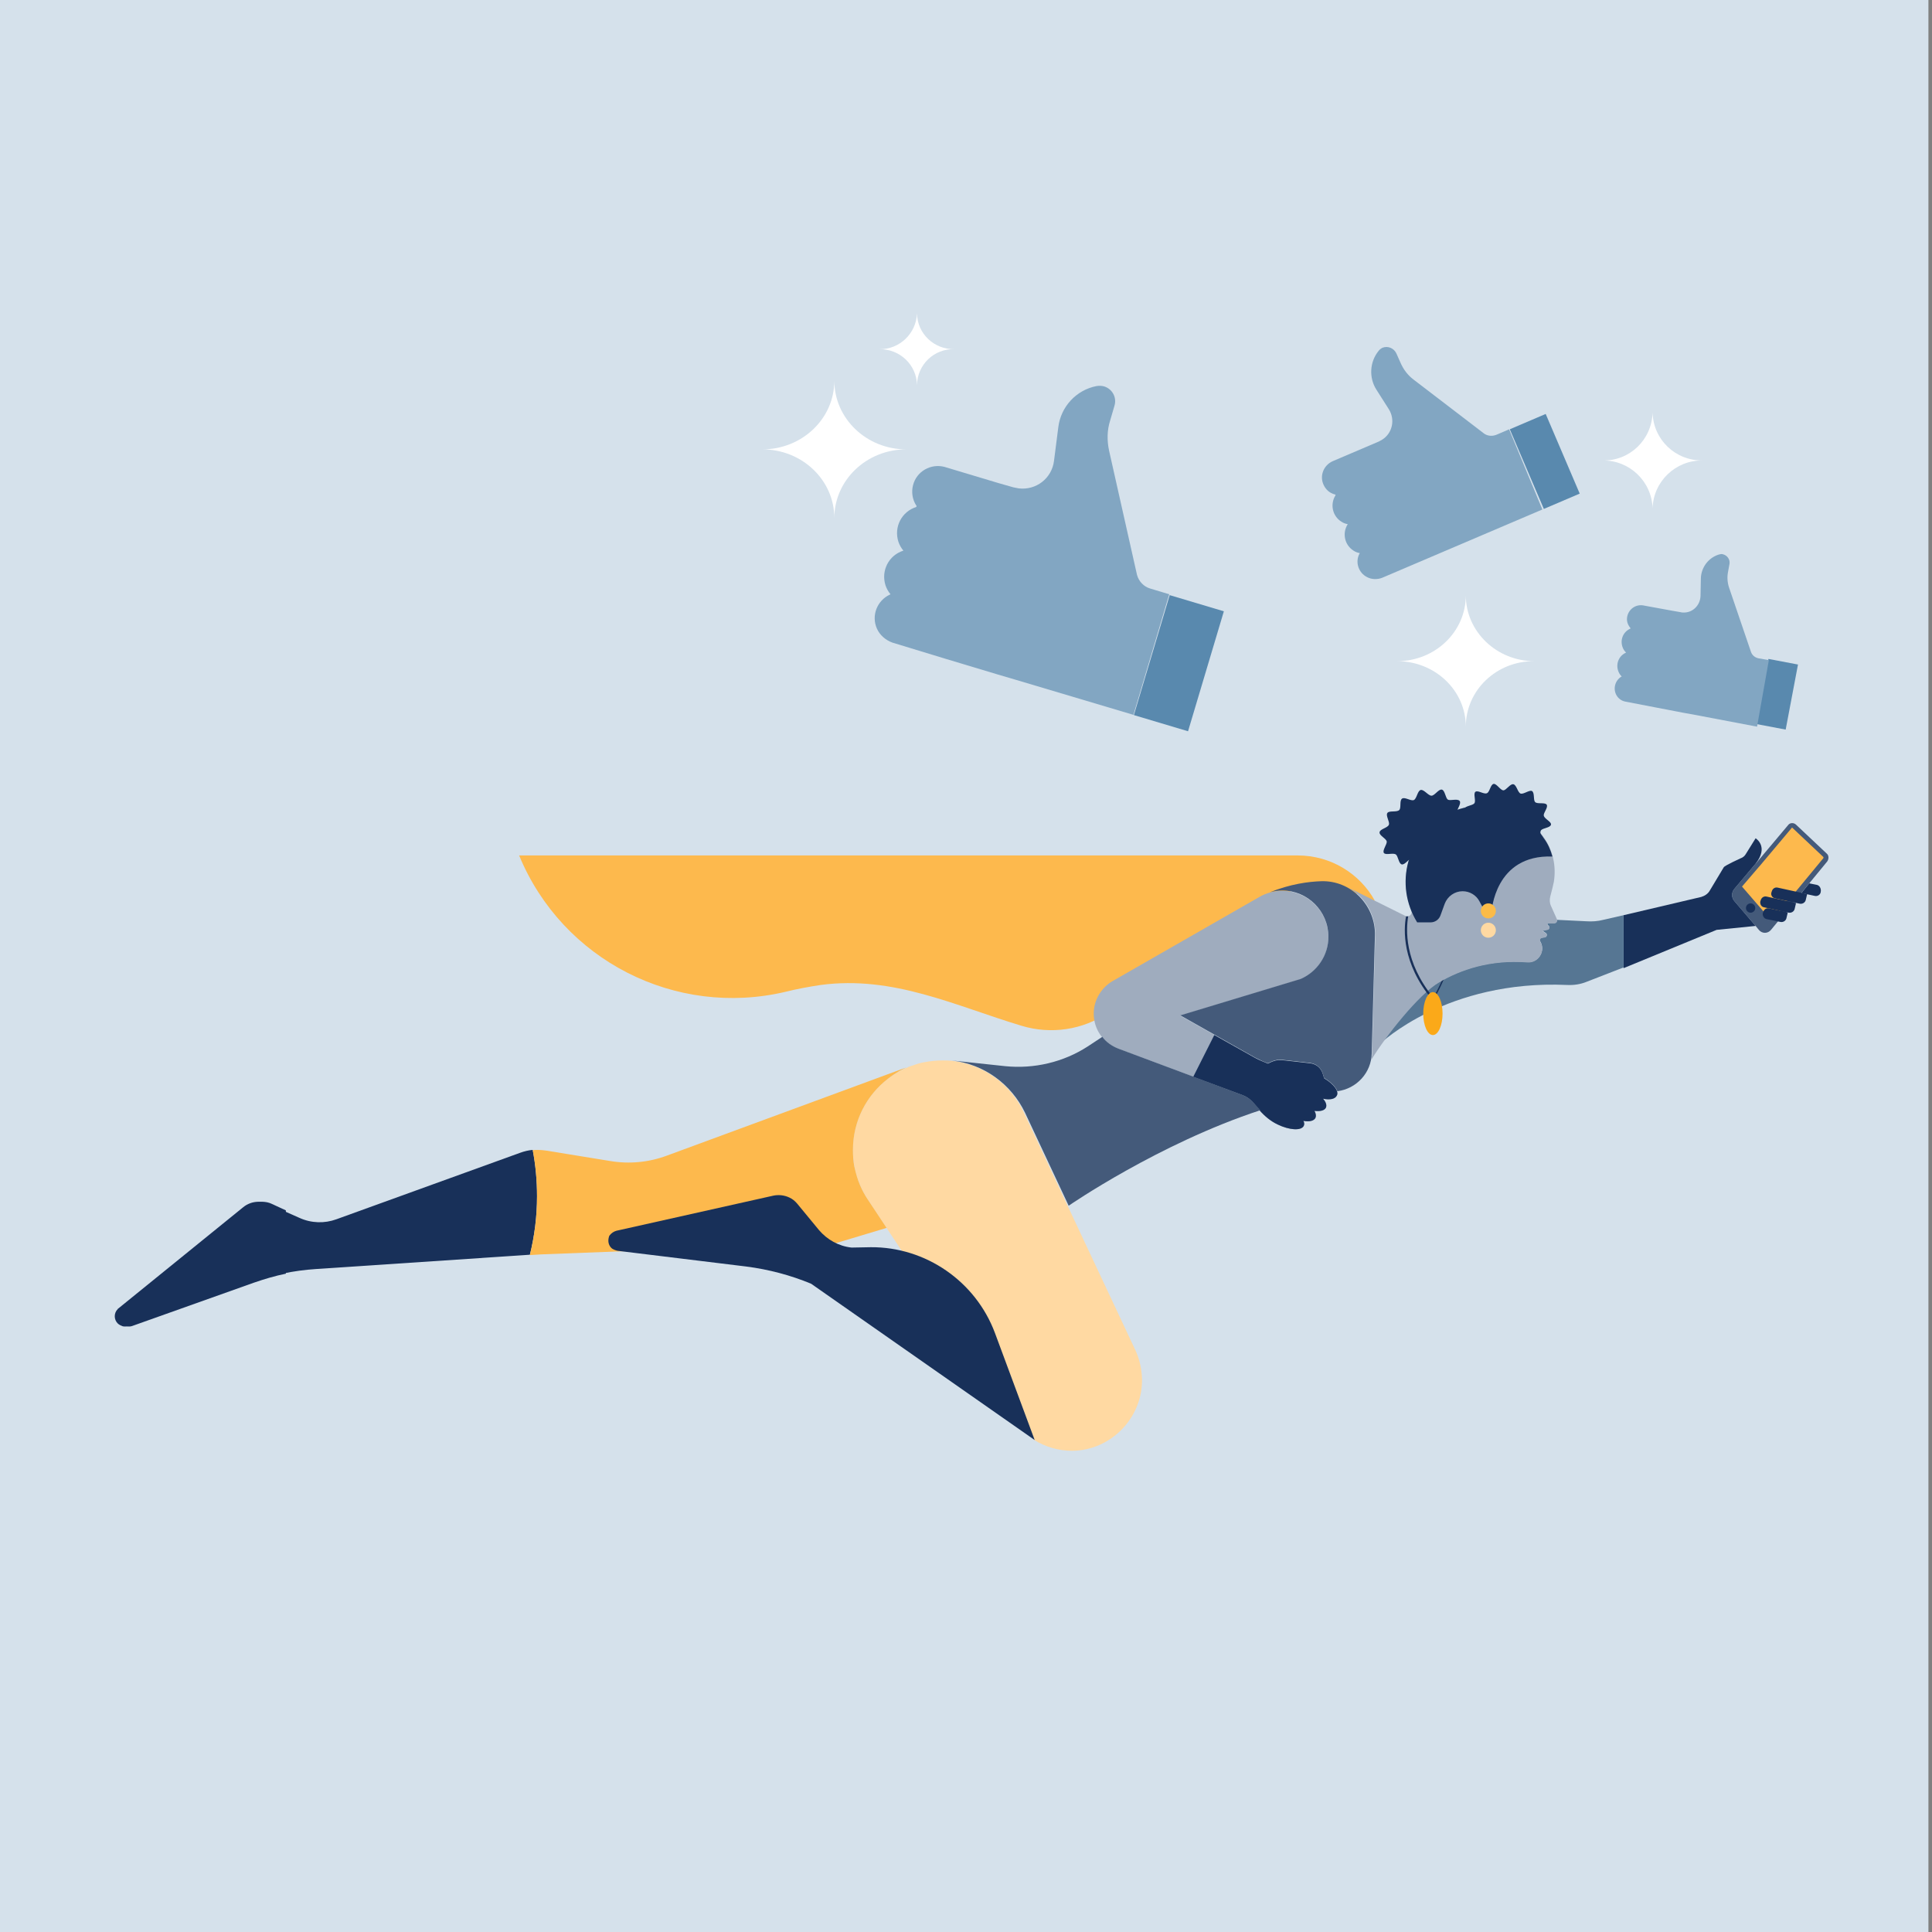
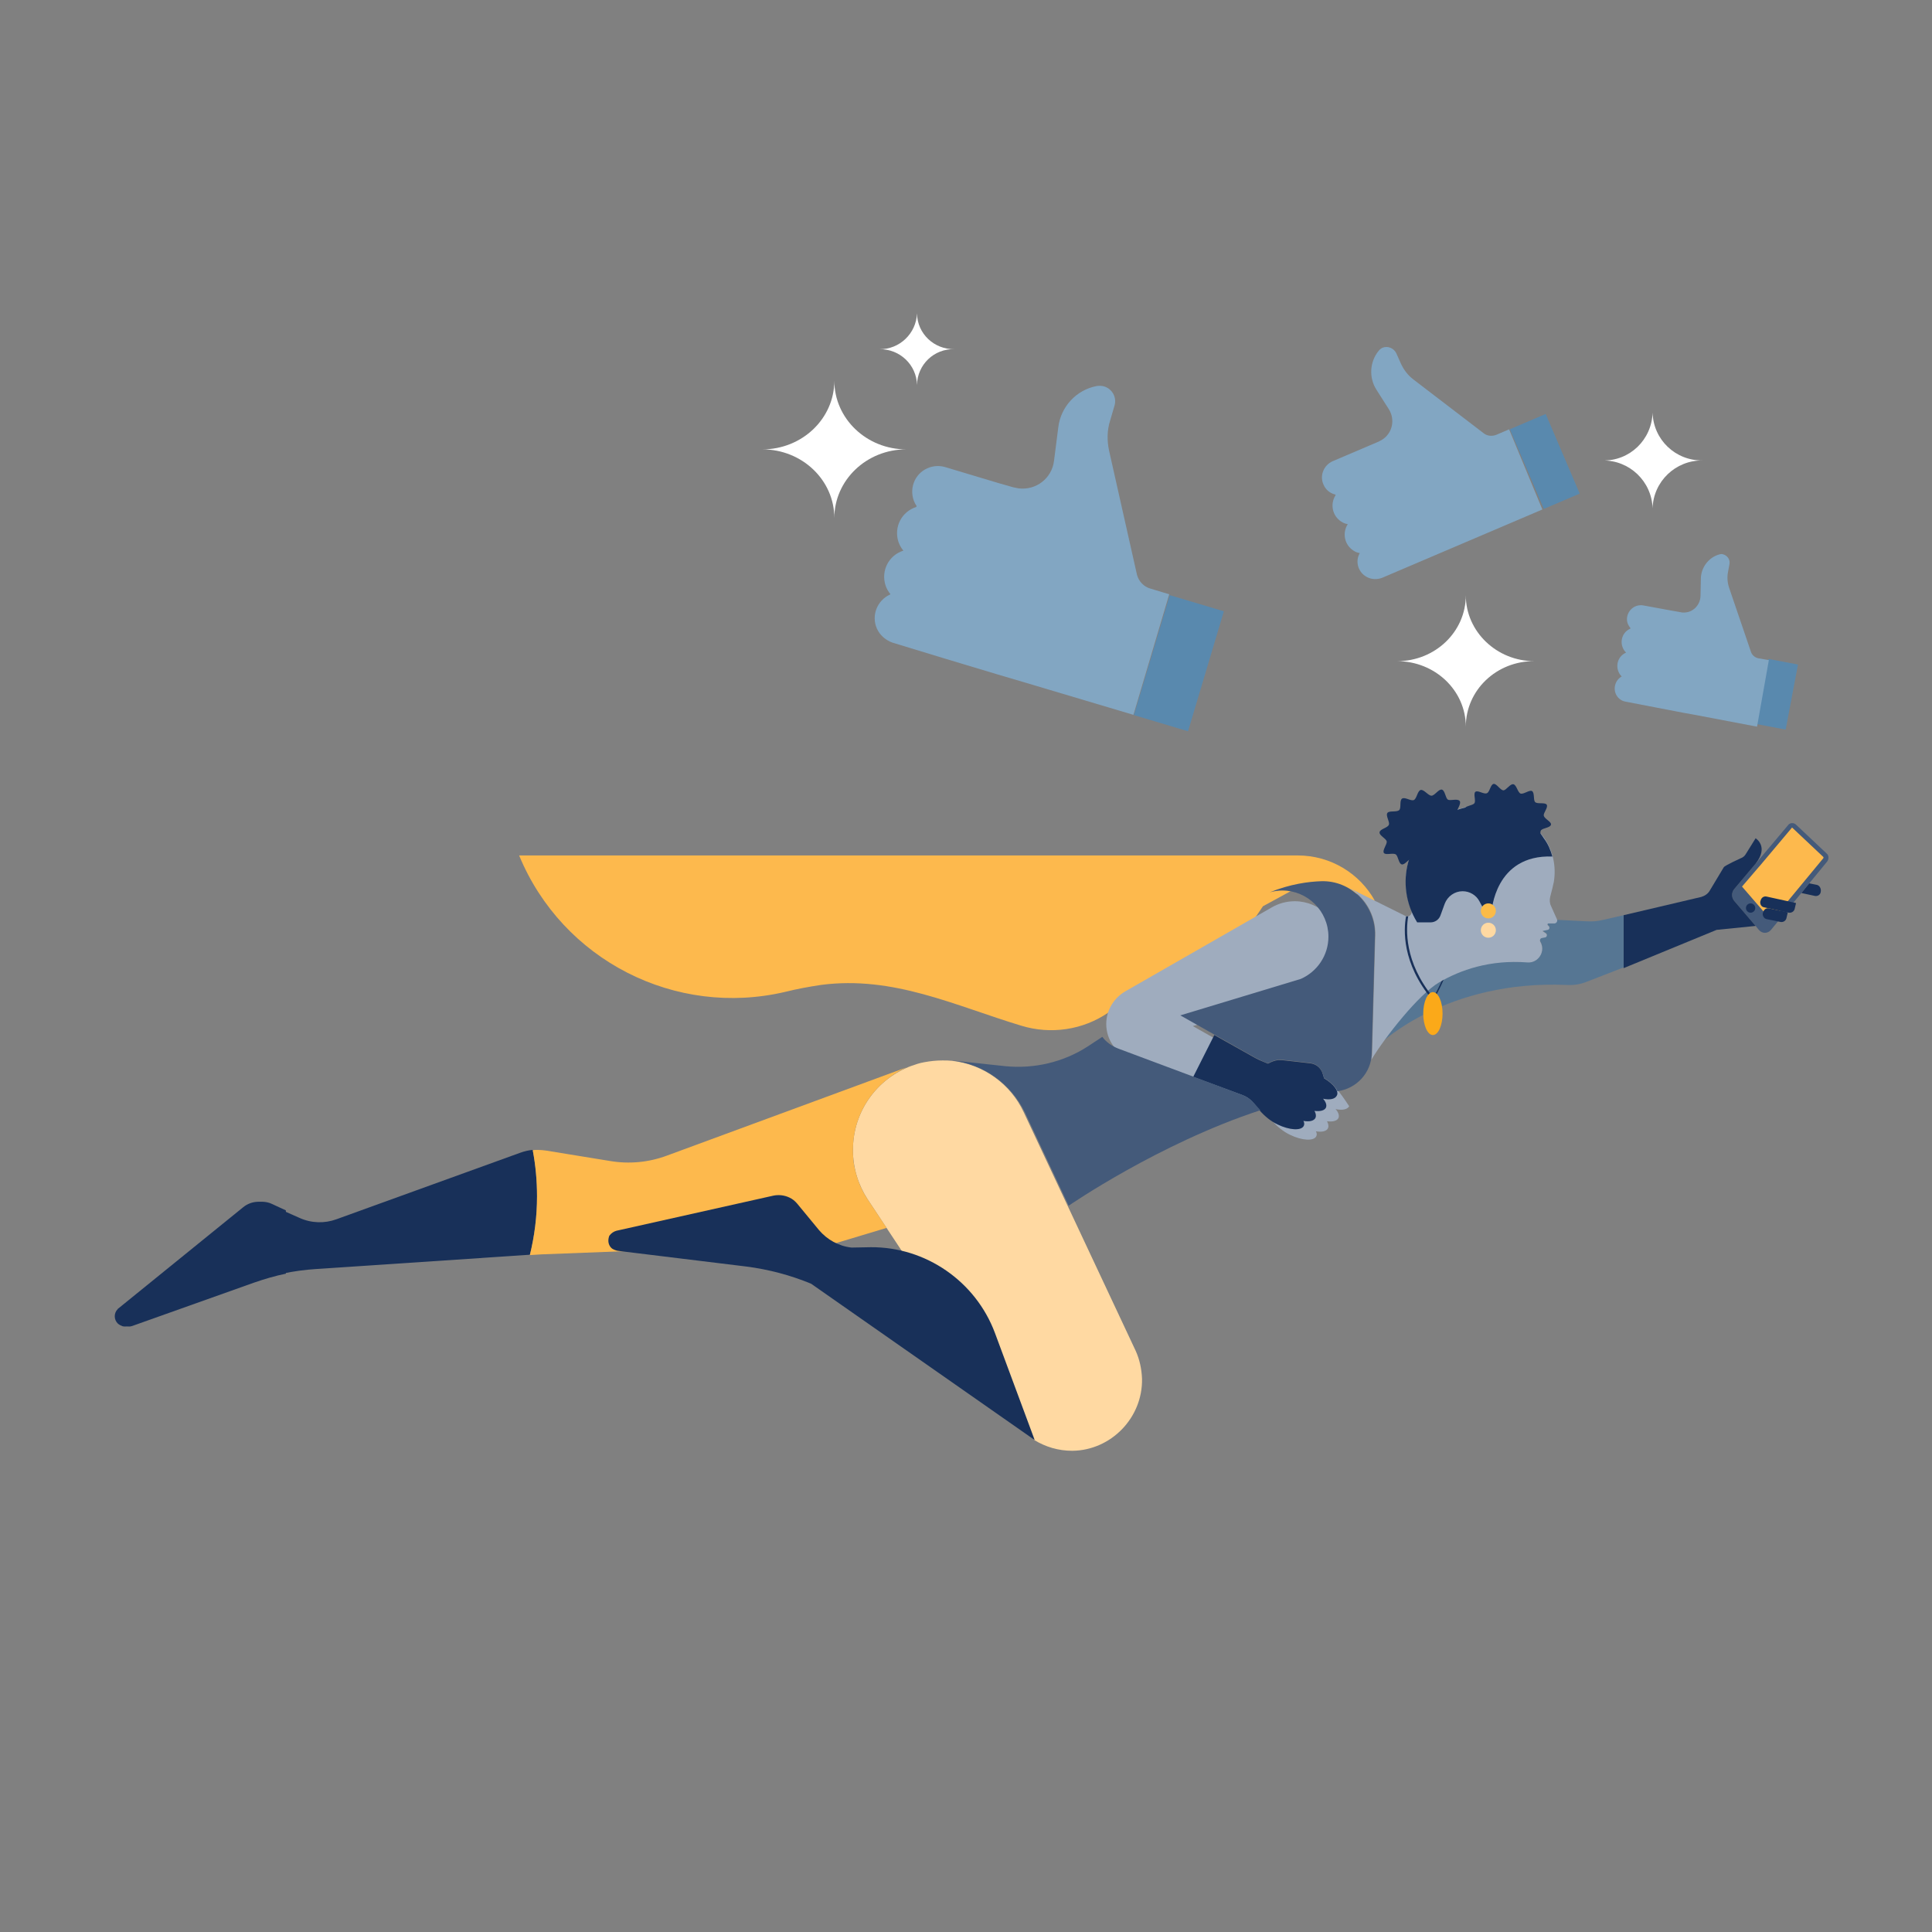
<svg xmlns="http://www.w3.org/2000/svg" version="1.1" id="Livello_1" x="0px" y="0px" viewBox="0 0 540 540" style="enable-background:new 0 0 540 540;" xml:space="preserve">
  <rect x="0" y="0" width="540" height="540" fill="#808080" stroke="none" />
  <style type="text/css"> .st0{fill:#D5E1EB;} .st1{fill:#FDB816;} .st2{fill:#183059;} .st3{fill:#FFD9A2;} .st4{fill:#FDB94D;} .st5{fill:#445A7A;} .st6{fill:#2A6182;} .st7{fill:#567693;} .st8{fill:#9FACBE;} .st9{fill:#FBBB48;} .st10{fill:#FBA919;} .st11{clip-path:url(#SVGID_00000096754502048203782640000004779710611837271957_);} .st12{clip-path:url(#SVGID_00000111166917942923409430000016726591742331542185_);fill:#B6B2B0;} .st13{clip-path:url(#SVGID_00000111166917942923409430000016726591742331542185_);fill:#C5C1C0;} .st14{clip-path:url(#SVGID_00000111166917942923409430000016726591742331542185_);fill:#E2E0DF;} .st15{clip-path:url(#SVGID_00000111166917942923409430000016726591742331542185_);fill:#D3D1D0;} .st16{clip-path:url(#SVGID_00000111166917942923409430000016726591742331542185_);fill:#F0F0EF;} .st17{clip-path:url(#SVGID_00000111166917942923409430000016726591742331542185_);fill:#F8F7F7;} .st18{clip-path:url(#SVGID_00000111166917942923409430000016726591742331542185_);fill:#E3DDD8;} .st19{clip-path:url(#SVGID_00000111166917942923409430000016726591742331542185_);fill:#E9E4E0;} .st20{clip-path:url(#SVGID_00000111166917942923409430000016726591742331542185_);fill:#F4F1EF;} .st21{clip-path:url(#SVGID_00000111166917942923409430000016726591742331542185_);fill:#EEEBE8;} .st22{clip-path:url(#SVGID_00000111166917942923409430000016726591742331542185_);fill:#F9F8F7;} .st23{clip-path:url(#SVGID_00000111166917942923409430000016726591742331542185_);fill:#FCFCFB;} .st24{clip-path:url(#SVGID_00000111166917942923409430000016726591742331542185_);fill:#143059;} .st25{clip-path:url(#SVGID_00000111166917942923409430000016726591742331542185_);fill:#43597A;} .st26{clip-path:url(#SVGID_00000111166917942923409430000016726591742331542185_);fill:#A1ACBD;} .st27{clip-path:url(#SVGID_00000111166917942923409430000016726591742331542185_);fill:#FBAA19;} .st28{clip-path:url(#SVGID_00000111166917942923409430000016726591742331542185_);fill:#FCBB47;} .st29{clip-path:url(#SVGID_00000111166917942923409430000016726591742331542185_);fill:#FDDDA3;} .st30{clip-path:url(#SVGID_00000111166917942923409430000016726591742331542185_);fill:#FCCC75;} .st31{clip-path:url(#SVGID_00000111166917942923409430000016726591742331542185_);fill:#FEEED1;} .st32{clip-path:url(#SVGID_00000111166917942923409430000016726591742331542185_);fill:#FFF6E8;} .st33{clip-path:url(#SVGID_00000111166917942923409430000016726591742331542185_);fill:#BA3038;} .st34{clip-path:url(#SVGID_00000111166917942923409430000016726591742331542185_);fill:#C85A60;} .st35{clip-path:url(#SVGID_00000111166917942923409430000016726591742331542185_);fill:#E3ACAF;} .st36{clip-path:url(#SVGID_00000111166917942923409430000016726591742331542185_);fill:#D68388;} .st37{clip-path:url(#SVGID_00000111166917942923409430000016726591742331542185_);fill:#F1D6D7;} .st38{clip-path:url(#SVGID_00000111166917942923409430000016726591742331542185_);fill:#F8EAEB;} .st39{clip-path:url(#SVGID_00000111166917942923409430000016726591742331542185_);fill:#72839B;} .st40{clip-path:url(#SVGID_00000111166917942923409430000016726591742331542185_);fill:#D0D6DE;} .st41{clip-path:url(#SVGID_00000111166917942923409430000016726591742331542185_);fill:#E8EAEE;} .st42{clip-path:url(#SVGID_00000111166917942923409430000016726591742331542185_);fill:none;stroke:#000000;} .st43{clip-path:url(#SVGID_00000111166917942923409430000016726591742331542185_);fill:#241F21;} .st44{clip-path:url(#SVGID_00000111166917942923409430000016726591742331542185_);fill:#504C4D;} .st45{clip-path:url(#SVGID_00000111166917942923409430000016726591742331542185_);fill:#A7A5A6;} .st46{clip-path:url(#SVGID_00000111166917942923409430000016726591742331542185_);fill:#7C797A;} .st47{clip-path:url(#SVGID_00000111166917942923409430000016726591742331542185_);fill:#D3D2D3;} .st48{clip-path:url(#SVGID_00000111166917942923409430000016726591742331542185_);fill:#E9E9E9;} .st49{clip-path:url(#SVGID_00000111166917942923409430000016726591742331542185_);fill:#FFFFFF;} .st50{clip-path:url(#SVGID_00000111166917942923409430000016726591742331542185_);fill:none;stroke:#65696A;stroke-width:0.5;} .st51{clip-path:url(#SVGID_00000111166917942923409430000016726591742331542185_);fill:#5B6063;} .st52{clip-path:url(#SVGID_00000111166917942923409430000016726591742331542185_);fill:#7C8082;} .st53{clip-path:url(#SVGID_00000111166917942923409430000016726591742331542185_);fill:#BDBFC1;} .st54{clip-path:url(#SVGID_00000111166917942923409430000016726591742331542185_);fill:#9DA0A1;} .st55{clip-path:url(#SVGID_00000111166917942923409430000016726591742331542185_);fill:#DEDFE0;} .st56{clip-path:url(#SVGID_00000111166917942923409430000016726591742331542185_);fill:#EFEFEF;} .st57{clip-path:url(#SVGID_00000111166917942923409430000016726591742331542185_);fill:#F36F21;} .st58{clip-path:url(#SVGID_00000111166917942923409430000016726591742331542185_);fill:#2F6B9A;} .st59{clip-path:url(#SVGID_00000111166917942923409430000016726591742331542185_);fill:#543D80;} .st60{clip-path:url(#SVGID_00000111166917942923409430000016726591742331542185_);fill:#766499;} .st61{clip-path:url(#SVGID_00000111166917942923409430000016726591742331542185_);fill:#BBB1CC;} .st62{clip-path:url(#SVGID_00000111166917942923409430000016726591742331542185_);fill:#F58C4D;} .st63{clip-path:url(#SVGID_00000111166917942923409430000016726591742331542185_);fill:#FAC6A6;} .st64{clip-path:url(#SVGID_00000111166917942923409430000016726591742331542185_);fill:#5989AE;} .st65{clip-path:url(#SVGID_00000111166917942923409430000016726591742331542185_);fill:#ACC4D7;} .st66{clip-path:url(#SVGID_00000111166917942923409430000016726591742331542185_);fill:#988BB3;} .st67{clip-path:url(#SVGID_00000111166917942923409430000016726591742331542185_);fill:#DDD8E6;} .st68{clip-path:url(#SVGID_00000111166917942923409430000016726591742331542185_);fill:#EEECF2;} .st69{clip-path:url(#SVGID_00000111166917942923409430000016726591742331542185_);fill:#F8A97A;} .st70{clip-path:url(#SVGID_00000111166917942923409430000016726591742331542185_);fill:#FDE2D3;} .st71{clip-path:url(#SVGID_00000111166917942923409430000016726591742331542185_);fill:#FEF1E9;} .st72{clip-path:url(#SVGID_00000111166917942923409430000016726591742331542185_);fill:#82A6C2;} .st73{clip-path:url(#SVGID_00000111166917942923409430000016726591742331542185_);fill:#D5E1EB;} .st74{clip-path:url(#SVGID_00000111166917942923409430000016726591742331542185_);fill:#EAF0F5;} .st75{clip-path:url(#SVGID_00000111166917942923409430000016726591742331542185_);fill:#28863E;} .st76{clip-path:url(#SVGID_00000111166917942923409430000016726591742331542185_);fill:#539E65;} .st77{clip-path:url(#SVGID_00000111166917942923409430000016726591742331542185_);fill:#A9CFB2;} .st78{clip-path:url(#SVGID_00000111166917942923409430000016726591742331542185_);fill:#7EB68B;} .st79{clip-path:url(#SVGID_00000111166917942923409430000016726591742331542185_);fill:#D4E7D8;} .st80{clip-path:url(#SVGID_00000111166917942923409430000016726591742331542185_);fill:#EAF3EC;} .st81{clip-path:url(#SVGID_00000111166917942923409430000016726591742331542185_);fill:none;stroke:#A1ACBD;} .st82{fill:#5989AE;} .st83{fill:#82A6C2;} .st84{fill:#FFFFFF;} </style>
  <g id="Layer_1">
-     <rect x="-1" class="st0" width="540" height="540" />
-   </g>
+     </g>
  <g id="Layer_2">
    <path class="st2" d="M148.1,350.7c1.3-5.2,2-10.7,2-16.4c0-4.4-0.4-8.7-1.2-12.9c-1.2,0.1-2.4,0.4-3.5,0.8L94,340.8 c-3.3,1.2-7,1.1-10.3-0.4l-8.8-3.9c-0.8-0.4-1.8-0.6-2.7-0.6c-1.6,0-3.1,0.6-4.2,1.5l-34.9,28.3c-0.1,0.1-0.2,0.1-0.2,0.2 c-1.1,1.1-1.1,2.9,0,4c0.4,0.4,0.9,0.6,1.4,0.8c0.5,0.1,1.1,0.1,1.6-0.1L70,358.5c5.9-2.1,12.1-3.4,18.3-3.8L148.1,350.7z" />
    <path class="st3" d="M317.4,377.5l-31.3-66.7c-3.6-7.7-11.1-13.3-20-14.3c-0.9-0.1-1.8-0.1-2.7-0.1c-1.8,0-3.5,0.2-5.1,0.5 c-1.2,0.2-2.4,0.6-3.5,1c-9.6,3.5-16.4,12.7-16.4,23.5c0,5.1,1.5,9.8,4.1,13.8l17,25.7l29.6,41.6c3.1,1.9,6.7,3,10.6,3 c10.8-0.1,19.7-9.2,19.5-20.1C319.1,382.6,318.5,379.9,317.4,377.5z" />
    <path class="st2" d="M79.9,338.3l-3.9-1.8c-0.8-0.4-1.8-0.6-2.7-0.6c-1.6,0-3.1,0.6-4.2,1.5l-34.9,28.3c-0.1,0.1-0.2,0.1-0.2,0.2 c-1.1,1.1-1.1,2.9,0,4c0.4,0.4,0.9,0.6,1.4,0.8c0.5,0.1,1.1,0.1,1.6-0.1L71,358.5c2.9-1,5.9-1.9,8.9-2.5V338.3z" />
    <path class="st4" d="M242.5,335.2c-0.8-1.2-1.5-2.5-2.1-3.9c-0.7-1.6-1.2-3.4-1.6-5.2c-0.3-1.5-0.4-3.1-0.4-4.7 c0-8.1,3.8-15.3,9.8-19.9c1-0.8,2.1-1.5,3.1-2.1c0.6-0.3,1.1-0.6,1.7-0.9c0.6-0.3,1.2-0.5,1.8-0.7L186.4,323 c-5.1,1.9-10.6,2.4-15.9,1.5l-17.8-2.9c-0.8-0.1-1.6-0.2-2.4-0.2c-0.5,0-1,0-1.4,0.1c0.8,4.2,1.2,8.5,1.2,12.9 c0,5.6-0.7,11.1-2,16.4l3.2-0.2l28.7-1.1c-0.6-1.1-0.4-2.5,0.5-3.4c0.4-0.4,1-0.7,1.5-0.8l36.6-6c0.4-0.1,0.9-0.1,1.4-0.1 c0.8,0,1.6,0.1,2.3,0.3c0.7,0.2,1.4,0.5,2,0.9c1.1,0.6,2,1.5,2.6,2.5c0.7,1,1.2,2.2,1.4,3.4c0.1,0.5,0.2,1,0.4,1.4 c0.1,0.2,0.2,0.5,0.3,0.7c0.1,0.1,0.1,0.2,0.2,0.4l18.6-5.6L242.5,335.2z" />
    <path class="st2" d="M278.1,372.6l11.1,29.9l-62.5-43.7c-5.8-2.4-11.9-4-18.1-4.8l-36-4.4c-0.5-0.1-1-0.3-1.5-0.6 c-0.9-0.7-1.4-2-0.8-3.6c0.6-0.8,1.3-1.2,2-1.4l43.8-9.8c1.4-0.3,3-0.2,4.5,0.5c0.9,0.4,1.6,1,2.2,1.7l6.1,7.4 c2.3,2.7,5.5,4.5,9.1,4.9l5.4-0.1C258.7,348.5,272.7,358.1,278.1,372.6z" />
    <path class="st5" d="M510.6,238.6l-8.6-8.1c-0.6-0.6-1.7-0.6-2.2,0.1l-9,10.7c0,0,0,0.1-0.1,0.1l-5.9,7c-0.9,1-0.9,2.5,0,3.5 l5.9,6.9l0.9,1.1c0.9,1.1,2.5,1.1,3.4,0l15.7-19.1C511.2,240.1,511.2,239.1,510.6,238.6z" />
    <path class="st2" d="M490.7,258.8l-5.9-6.9c-0.9-1-0.9-2.5,0-3.5l5.9-7c3.8-4.8,0-7.1,0-7.1l-2.8,4.5c-0.3,0.5-0.8,0.9-1.4,1.1 c0,0-4.4,2-4.7,2.5l-3.9,6.5c-0.5,0.9-1.4,1.5-2.4,1.8l-21.7,5.1l0,0v14.8l0,0l26-10.7" />
    <g>
      <path class="st7" d="M453.8,255.8l-5.7,1.3c-1.5,0.4-3.1,0.5-4.7,0.4l-8.2-0.4c0,0.5-0.4,0.9-0.9,0.9h-1.5c-0.3,0-0.4,0.3-0.2,0.5 l0.3,0.3c0.3,0.3,0.1,0.9-0.3,1l-1.4,0.3c0,0,0,0.1,0,0.1l0.9,0.6c0.4,0.3,0.3,0.9-0.2,1.1l-1,0.2c-0.5,0.1-0.7,0.6-0.4,1 c0.9,1.5,0.7,3.4-0.6,4.7c-0.8,0.8-1.9,1.2-3,1.1c-10.5-0.8-18.7,2-24.7,5.6c-6,3.6-11.5,8.1-14.8,14.2c-0.4,0.8-1.1,2.2-1.5,2.9 l0,0c0,0,18.5-17.8,52.1-16.3c1.9,0.1,3.8-0.2,5.5-0.9l10.3-4L453.8,255.8L453.8,255.8z" />
    </g>
    <path class="st4" d="M494.5,256.6c0.4,0.4,1,0.4,1.3,0l13.8-16.7c0.1-0.1,0.1-0.3,0-0.4l-8.6-8.1c0,0-0.1-0.1-0.1-0.1 c0,0-0.1,0-0.1,0.1l-9,10.7l-0.1,0.1l-4.8,5.6L494.5,256.6z" />
-     <path class="st2" d="M496.2,251.1l6.9,1.5c0.7,0.1,1.4-0.3,1.6-1l0.4-1.7l-8.2-1.8c-0.8-0.2-1.5,0.3-1.7,1.1l-0.1,0.3 C494.9,250.2,495.4,251,496.2,251.1z" />
    <path class="st2" d="M493.1,253.6l6.9,1.5c0.7,0.1,1.4-0.3,1.6-1l0.4-1.7l-8.2-1.8c-0.8-0.2-1.5,0.3-1.7,1.1l-0.1,0.3 C491.9,252.7,492.3,253.5,493.1,253.6z" />
    <path class="st2" d="M493.8,256.9l3.9,0.8c0.7,0.1,1.4-0.3,1.6-1l0.4-1.7l-5.2-1.1c-0.8-0.2-1.5,0.3-1.7,1.1l-0.1,0.3 C492.6,256,493.1,256.8,493.8,256.9z" />
    <path class="st2" d="M507.7,247.3l-2-0.4l-2.2,2.7l3.7,0.8c0.8,0.2,1.6-0.3,1.7-1.1C509.1,248.3,508.5,247.4,507.7,247.3z" />
    <path class="st4" d="M309.9,283l7.7-5.4l7.6,6.3l14.2-10.6l13.6-20l9-4.9c1.9-1.1,4.2-1.7,6.6-1.7c1.7,0,3.4,0.3,4.9,0.9l10.8,4.2 c-4.2-7.6-12.3-12.7-21.6-12.7H145.1l0,0c12.1,29.3,43.7,45.4,74.5,38.1c3.2-0.8,6.5-1.4,9.8-1.9c20.3-2.7,37.5,5.8,56.1,11.4 c8.2,2.5,17.2,1.2,24.3-3.7C309.8,283.1,309.9,283.1,309.9,283z" />
-     <path class="st8" d="M370.1,301.4l-0.4-1.3c-0.5-1.6-1.8-2.7-3.5-2.9l-4.4-0.5l0,0c-0.9-0.1-1.8-0.2-2.7-0.3 c-0.6-0.1-1.2-0.1-1.8-0.1c-1,0.1-2,0.5-2.9,1c-1.2-0.5-2.5-1-3.6-1.6l-20.9-11.8l33.7-10.2c4.5-2,7.7-6.5,7.7-11.8 c0-7.1-5.8-12.9-12.9-12.9c-2.3,0-4.5,0.6-6.4,1.7l-41,23.5c-3.1,1.8-5.3,5.2-5.3,9.1c0,4.5,2.8,8.3,6.8,9.8l34.8,13 c1,0.4,1.8,0.9,2.5,1.6c0.8,0.8,1.6,1.8,2.3,2.7c1.4,1.6,3.1,3,5,3.9c3.3,1.6,6.6,1.8,7.3,0.4c0.2-0.4,0.2-0.9-0.1-1.4 c1.7,0.3,3,0,3.4-0.9c0.2-0.5,0.1-1.2-0.3-1.9c1.6,0.2,2.8-0.1,3.2-0.9c0.3-0.7,0-1.6-0.8-2.5c1.9,0.4,3.3,0.1,3.8-0.8 C374.4,305.1,372.8,303,370.1,301.4z" />
+     <path class="st8" d="M370.1,301.4l-0.4-1.3l-4.4-0.5l0,0c-0.9-0.1-1.8-0.2-2.7-0.3 c-0.6-0.1-1.2-0.1-1.8-0.1c-1,0.1-2,0.5-2.9,1c-1.2-0.5-2.5-1-3.6-1.6l-20.9-11.8l33.7-10.2c4.5-2,7.7-6.5,7.7-11.8 c0-7.1-5.8-12.9-12.9-12.9c-2.3,0-4.5,0.6-6.4,1.7l-41,23.5c-3.1,1.8-5.3,5.2-5.3,9.1c0,4.5,2.8,8.3,6.8,9.8l34.8,13 c1,0.4,1.8,0.9,2.5,1.6c0.8,0.8,1.6,1.8,2.3,2.7c1.4,1.6,3.1,3,5,3.9c3.3,1.6,6.6,1.8,7.3,0.4c0.2-0.4,0.2-0.9-0.1-1.4 c1.7,0.3,3,0,3.4-0.9c0.2-0.5,0.1-1.2-0.3-1.9c1.6,0.2,2.8-0.1,3.2-0.9c0.3-0.7,0-1.6-0.8-2.5c1.9,0.4,3.3,0.1,3.8-0.8 C374.4,305.1,372.8,303,370.1,301.4z" />
    <path class="st2" d="M370.1,301.4l-0.4-1.3c-0.5-1.6-1.8-2.7-3.5-2.9l-4.4-0.5l0,0c-0.9-0.1-1.8-0.2-2.7-0.3 c-0.6-0.1-1.2-0.1-1.8-0.1c-1,0.1-2,0.5-2.9,1c-1.2-0.5-2.5-1-3.6-1.6l-11.4-6.4l-5.9,11.7l13.8,5.1c1,0.4,1.8,0.9,2.5,1.6 c0.8,0.8,1.6,1.8,2.3,2.7c1.4,1.6,3.1,3,5,3.9c3.3,1.6,6.6,1.8,7.3,0.4c0.2-0.4,0.2-0.9-0.1-1.4c1.7,0.3,3,0,3.4-0.9 c0.2-0.5,0.1-1.2-0.3-1.9c1.6,0.2,2.8-0.1,3.2-0.9c0.3-0.7,0-1.6-0.8-2.5c1.9,0.4,3.3,0.1,3.8-0.8 C374.4,305.1,372.8,303,370.1,301.4z" />
    <path class="st8" d="M435.2,257l-1.7-3.8c-0.4-0.8-0.4-1.8-0.2-2.6c0.4-1.4,0.8-3.2,1-4.1c0.7-4.3-0.2-8.7-2.7-12.3 c-0.8-1.1-1.7-2.2-2.7-3.2c-6.5-6.3-16.3-7.6-24.3-3.6c-10.1,5.2-14.2,17-10.1,27c0.4,1.1-0.7,2.1-1.7,1.6l-16.3-8.1l0,0 c4.9,2.5,8.1,7.8,7.9,13.6l-0.9,33c0,0,0,0,0,0c0,0.3,0,0.6-0.1,0.9c0,0.3-0.1,0.6-0.1,0.8c4-6.6,13.3-18.3,18.9-21.6 c6-3.5,14.2-6.4,24.7-5.6c1.1,0.1,2.2-0.3,3-1.1c1.3-1.3,1.5-3.2,0.6-4.7c-0.2-0.4,0-0.9,0.4-1l1-0.2c0.5-0.1,0.6-0.8,0.2-1.1 l-0.9-0.6c0,0,0-0.1,0-0.1l1.4-0.3c0.5-0.1,0.6-0.7,0.3-1l-0.3-0.3c-0.2-0.2,0-0.5,0.2-0.5h1.5C434.9,258.2,435.4,257.6,435.2,257z " />
    <circle class="st3" cx="416" cy="260" r="2.1" />
    <path class="st2" d="M429.1,231.3c-6.5-6.5-16.6-7.9-24.7-3.7c-11.2,5.8-14.8,19.7-8.3,30.2h3.8c1.2,0,2.3-0.8,2.7-1.9l1.2-3.3 c0.8-2.1,2.8-3.5,5-3.5l0,0c2,0,3.8,1.1,4.7,2.8l1.6,3h1.8c0,0,0.8-16.1,17-15.5c-0.5-1.8-1.2-3.5-2.4-5.1 C430.8,233.2,430,232.2,429.1,231.3z" />
    <g>
      <path class="st2" d="M408,223.9c0.5,0.8-0.9,2.4-0.8,3.2c0.2,0.9,2.2,1.7,2,2.6c-0.1,0.9-2.3,1.2-2.6,2.1c-0.3,0.8,1,2.6,0.4,3.3 c-0.5,0.7-2.6,0.1-3.3,0.8c-0.6,0.6,0,2.7-0.8,3.2c-0.8,0.5-2.5-0.8-3.3-0.4c-0.8,0.4-1,2.6-1.9,2.8c-0.9,0.2-2.1-1.6-3-1.6 c-0.9,0-2,1.9-2.9,1.7c-0.9-0.2-1-2.4-1.7-2.8c-0.8-0.5-2.8,0.3-3.3-0.4s0.9-2.4,0.8-3.2c-0.2-0.9-2.2-1.7-2-2.6 c0.1-0.9,2.3-1.2,2.6-2.1c0.3-0.8-1-2.6-0.4-3.3c0.5-0.7,2.6-0.1,3.3-0.8c0.6-0.6,0-2.7,0.8-3.2c0.8-0.5,2.5,0.8,3.3,0.4 c0.8-0.4,1-2.6,1.9-2.8c0.9-0.2,2.1,1.6,3,1.6c0.9,0,2-1.9,2.9-1.7c0.9,0.2,1,2.4,1.7,2.8C405.4,223.9,407.4,223.1,408,223.9z" />
    </g>
    <g>
      <path class="st2" d="M433.5,230.5c-0.2,0.9-2.3,0.9-2.8,1.6c-0.5,0.7,0.4,2.7-0.3,3.2c-0.7,0.5-2.4-0.8-3.2-0.4 c-0.8,0.3-1,2.5-1.9,2.6c-0.8,0.1-1.9-1.8-2.7-1.8c-0.8,0-1.9,1.9-2.8,1.7c-0.9-0.2-1.2-2.3-2-2.6c-0.8-0.3-2.5,1.1-3.2,0.7 c-0.8-0.5-0.3-2.6-0.9-3.1c-0.6-0.6-2.7,0-3.2-0.7c-0.5-0.8,1-2.3,0.8-3.1c-0.2-0.8-2.2-1.7-2-2.5c0.2-0.9,2.3-0.9,2.8-1.6 c0.5-0.7-0.4-2.7,0.3-3.2c0.7-0.5,2.4,0.8,3.2,0.4c0.8-0.3,1-2.5,1.9-2.6c0.8-0.1,1.9,1.8,2.7,1.8c0.8,0,1.9-1.9,2.8-1.7 c0.9,0.2,1.2,2.3,2,2.6c0.8,0.3,2.5-1.1,3.2-0.7c0.8,0.5,0.3,2.6,0.9,3.1c0.6,0.6,2.7,0,3.2,0.7c0.5,0.8-1,2.3-0.8,3.1 C431.7,228.9,433.7,229.7,433.5,230.5z" />
    </g>
    <circle class="st9" cx="416" cy="254.6" r="2.1" />
    <g>
      <path class="st5" d="M349.9,307.7c-0.7-0.7-1.6-1.2-2.5-1.6l-34.8-13c-1.8-0.7-3.4-1.8-4.5-3.3l-4.1,2.7c-6.8,4.4-15,6.3-23,5.5 l-15-1.6c9.1,1,16.7,6.7,20.5,14.6l12.2,26c0,0,25.2-17.4,53.6-26.7C351.4,309.4,350.7,308.5,349.9,307.7z" />
      <path class="st5" d="M370.1,246.3c-0.2,0-0.5,0-0.7,0c-3.7,0.1-8.8,0.8-14.5,3.1c1.1-0.3,2.3-0.5,3.5-0.5 c7.1,0,12.9,5.8,12.9,12.9c0,5.3-3.2,9.8-7.7,11.8l-33.7,10.2l20.9,11.8c1.2,0.6,2.4,1.2,3.6,1.6c0.9-0.5,1.9-0.9,2.9-1 c0.6,0,1.2,0,1.8,0.1c0.9,0.1,1.8,0.2,2.7,0.3l0,0l4.4,0.5c1.6,0.2,3,1.3,3.5,2.9l0.4,1.3c2,1.2,3.3,2.6,3.7,3.7 c5.4-0.7,9.5-5.2,9.6-10.6l0.9-33C384.5,253.5,378.2,246.5,370.1,246.3z" />
    </g>
    <circle class="st2" cx="489.3" cy="253.8" r="1.3" />
    <path class="st2" d="M402.9,274.3c-0.7,1.6-2,4.1-2.3,4.5c-8.2-10-7.6-19.2-7-22.7c-0.2,0-0.4,0.1-0.6,0 c-0.7,3.7-1.2,13.1,7.3,23.3l0.2,0.3l0.2-0.3c0.1-0.1,1.9-3.3,2.8-5.6L402.9,274.3z" />
    <ellipse class="st10" cx="400.5" cy="283.3" rx="2.7" ry="6" />
  </g>
  <g id="thumbs_up">
    <rect x="311.9" y="177.3" transform="matrix(0.286 -0.958 0.958 0.286 57.869 447.963)" class="st82" width="35" height="15.8" />
    <path class="st83" d="M326.8,166.1l-5.3-1.6c-1.8-0.5-3.2-2-3.7-3.8L310,126c-0.6-2.8-0.6-5.7,0.3-8.5l1.2-4.1 c0.7-2.3-0.6-4.7-2.9-5.4c-0.7-0.2-1.4-0.2-2.1-0.1c-5.7,1.1-10,5.8-10.7,11.5l-1.2,9.4c-0.6,4.9-5,8.3-9.9,7.7 c-0.5-0.1-1-0.2-1.5-0.3l-4.2-1.2l-15-4.5c-3.8-1-7.8,1.2-8.8,5.1c-0.5,1.9-0.2,4,0.9,5.7l0.1,0.1l0,0l-0.1,0.3 c-4.1,1.3-6.3,5.6-5,9.7c0.3,0.9,0.8,1.8,1.4,2.5c-4.1,1.3-6.3,5.6-5,9.7c0.3,0.9,0.8,1.8,1.4,2.5l-0.2,0.1 c-3.6,1.7-5.2,5.9-3.6,9.5c0.8,1.8,2.4,3.2,4.3,3.9l15.1,4.6l14.3,4.3l5.1,1.5l32.9,9.8L326.8,166.1z" />
    <rect x="487.5" y="190.2" transform="matrix(0.186 -0.983 0.983 0.186 213.204 646.195)" class="st82" width="18.5" height="8.4" />
    <path class="st83" d="M494.4,184.5l-2.9-0.5c-1-0.2-1.8-0.9-2.1-1.8l-6.1-17.9c-0.5-1.5-0.6-3-0.3-4.5l0.4-2.2 c0.2-1.2-0.6-2.4-1.9-2.7c-0.4-0.1-0.7,0-1.1,0.1c-2.9,0.9-4.9,3.6-5,6.6l-0.1,5c-0.1,2.6-2.2,4.7-4.8,4.6c-0.3,0-0.5,0-0.8-0.1 l-2.3-0.4l-8.2-1.5c-2.1-0.3-4,1.1-4.4,3.2c-0.2,1.1,0.1,2.1,0.8,3c0,0,0,0,0.1,0.1l0,0l0,0.2c-2.1,0.9-3,3.3-2.1,5.4 c0.2,0.5,0.5,0.9,0.9,1.3c-2.1,0.9-3,3.3-2.1,5.4c0.2,0.5,0.5,0.9,0.9,1.3l-0.1,0c-1.8,1.1-2.4,3.4-1.4,5.2 c0.5,0.9,1.4,1.6,2.5,1.8l8.3,1.6l7.8,1.5l2.8,0.5l17.9,3.4L494.4,184.5z" />
    <rect x="426.1" y="116.9" transform="matrix(0.92 -0.393 0.393 0.92 -15.957 179.894)" class="st82" width="10.9" height="24.2" />
    <path class="st83" d="M421.8,120l-3.5,1.5c-1.2,0.5-2.6,0.4-3.6-0.4l-19.6-15c-1.6-1.2-2.8-2.8-3.6-4.6l-1.2-2.7 c-0.7-1.5-2.4-2.2-3.9-1.6c-0.4,0.2-0.8,0.5-1.1,0.9c-2.5,3.1-2.7,7.5-0.6,10.8l3.5,5.5c1.8,2.9,1,6.7-1.9,8.5 c-0.3,0.2-0.6,0.3-0.9,0.5l-12.9,5.5c-2.5,1.1-3.7,4-2.6,6.5c0.6,1.4,1.7,2.4,3.2,2.8l0.1,0l0,0l0.1,0.2c-1.6,2.5-0.9,5.8,1.6,7.4 c0.6,0.4,1.2,0.6,1.8,0.7c-1.6,2.5-0.9,5.8,1.6,7.4c0.6,0.4,1.2,0.6,1.8,0.7l-0.1,0.1c-1.3,2.4-0.3,5.4,2.1,6.6 c1.3,0.7,2.9,0.7,4.2,0.2l44.8-19.1L421.8,120z" />
  </g>
  <path class="st84" d="M256.3,107.6c-0.1-5.6-4.8-10.1-10.5-10c5.6,0.1,10.3-4.4,10.5-10c0.1,5.7,4.8,10.1,10.5,10 C261.1,97.4,256.4,101.9,256.3,107.6z" />
  <path class="st84" d="M233.2,144.8c0-10.6-9-19.2-20.1-19.2c11.1,0,20.1-8.6,20.1-19.2c0,10.6,9,19.2,20.1,19.2 C242.2,125.6,233.2,134.2,233.2,144.8z" />
  <path class="st84" d="M461.9,142.1c-0.2-7.5-6.4-13.5-14-13.4c7.6,0.2,13.8-5.8,14-13.4c0.2,7.6,6.4,13.5,14,13.4 C468.3,128.6,462.1,134.6,461.9,142.1z" />
  <path class="st84" d="M409.7,203.1c0-10.1-8.6-18.3-19.2-18.3c10.6,0,19.2-8.2,19.2-18.4c0,10.1,8.6,18.4,19.2,18.4 C418.3,184.7,409.7,192.9,409.7,203.1z" />
</svg>